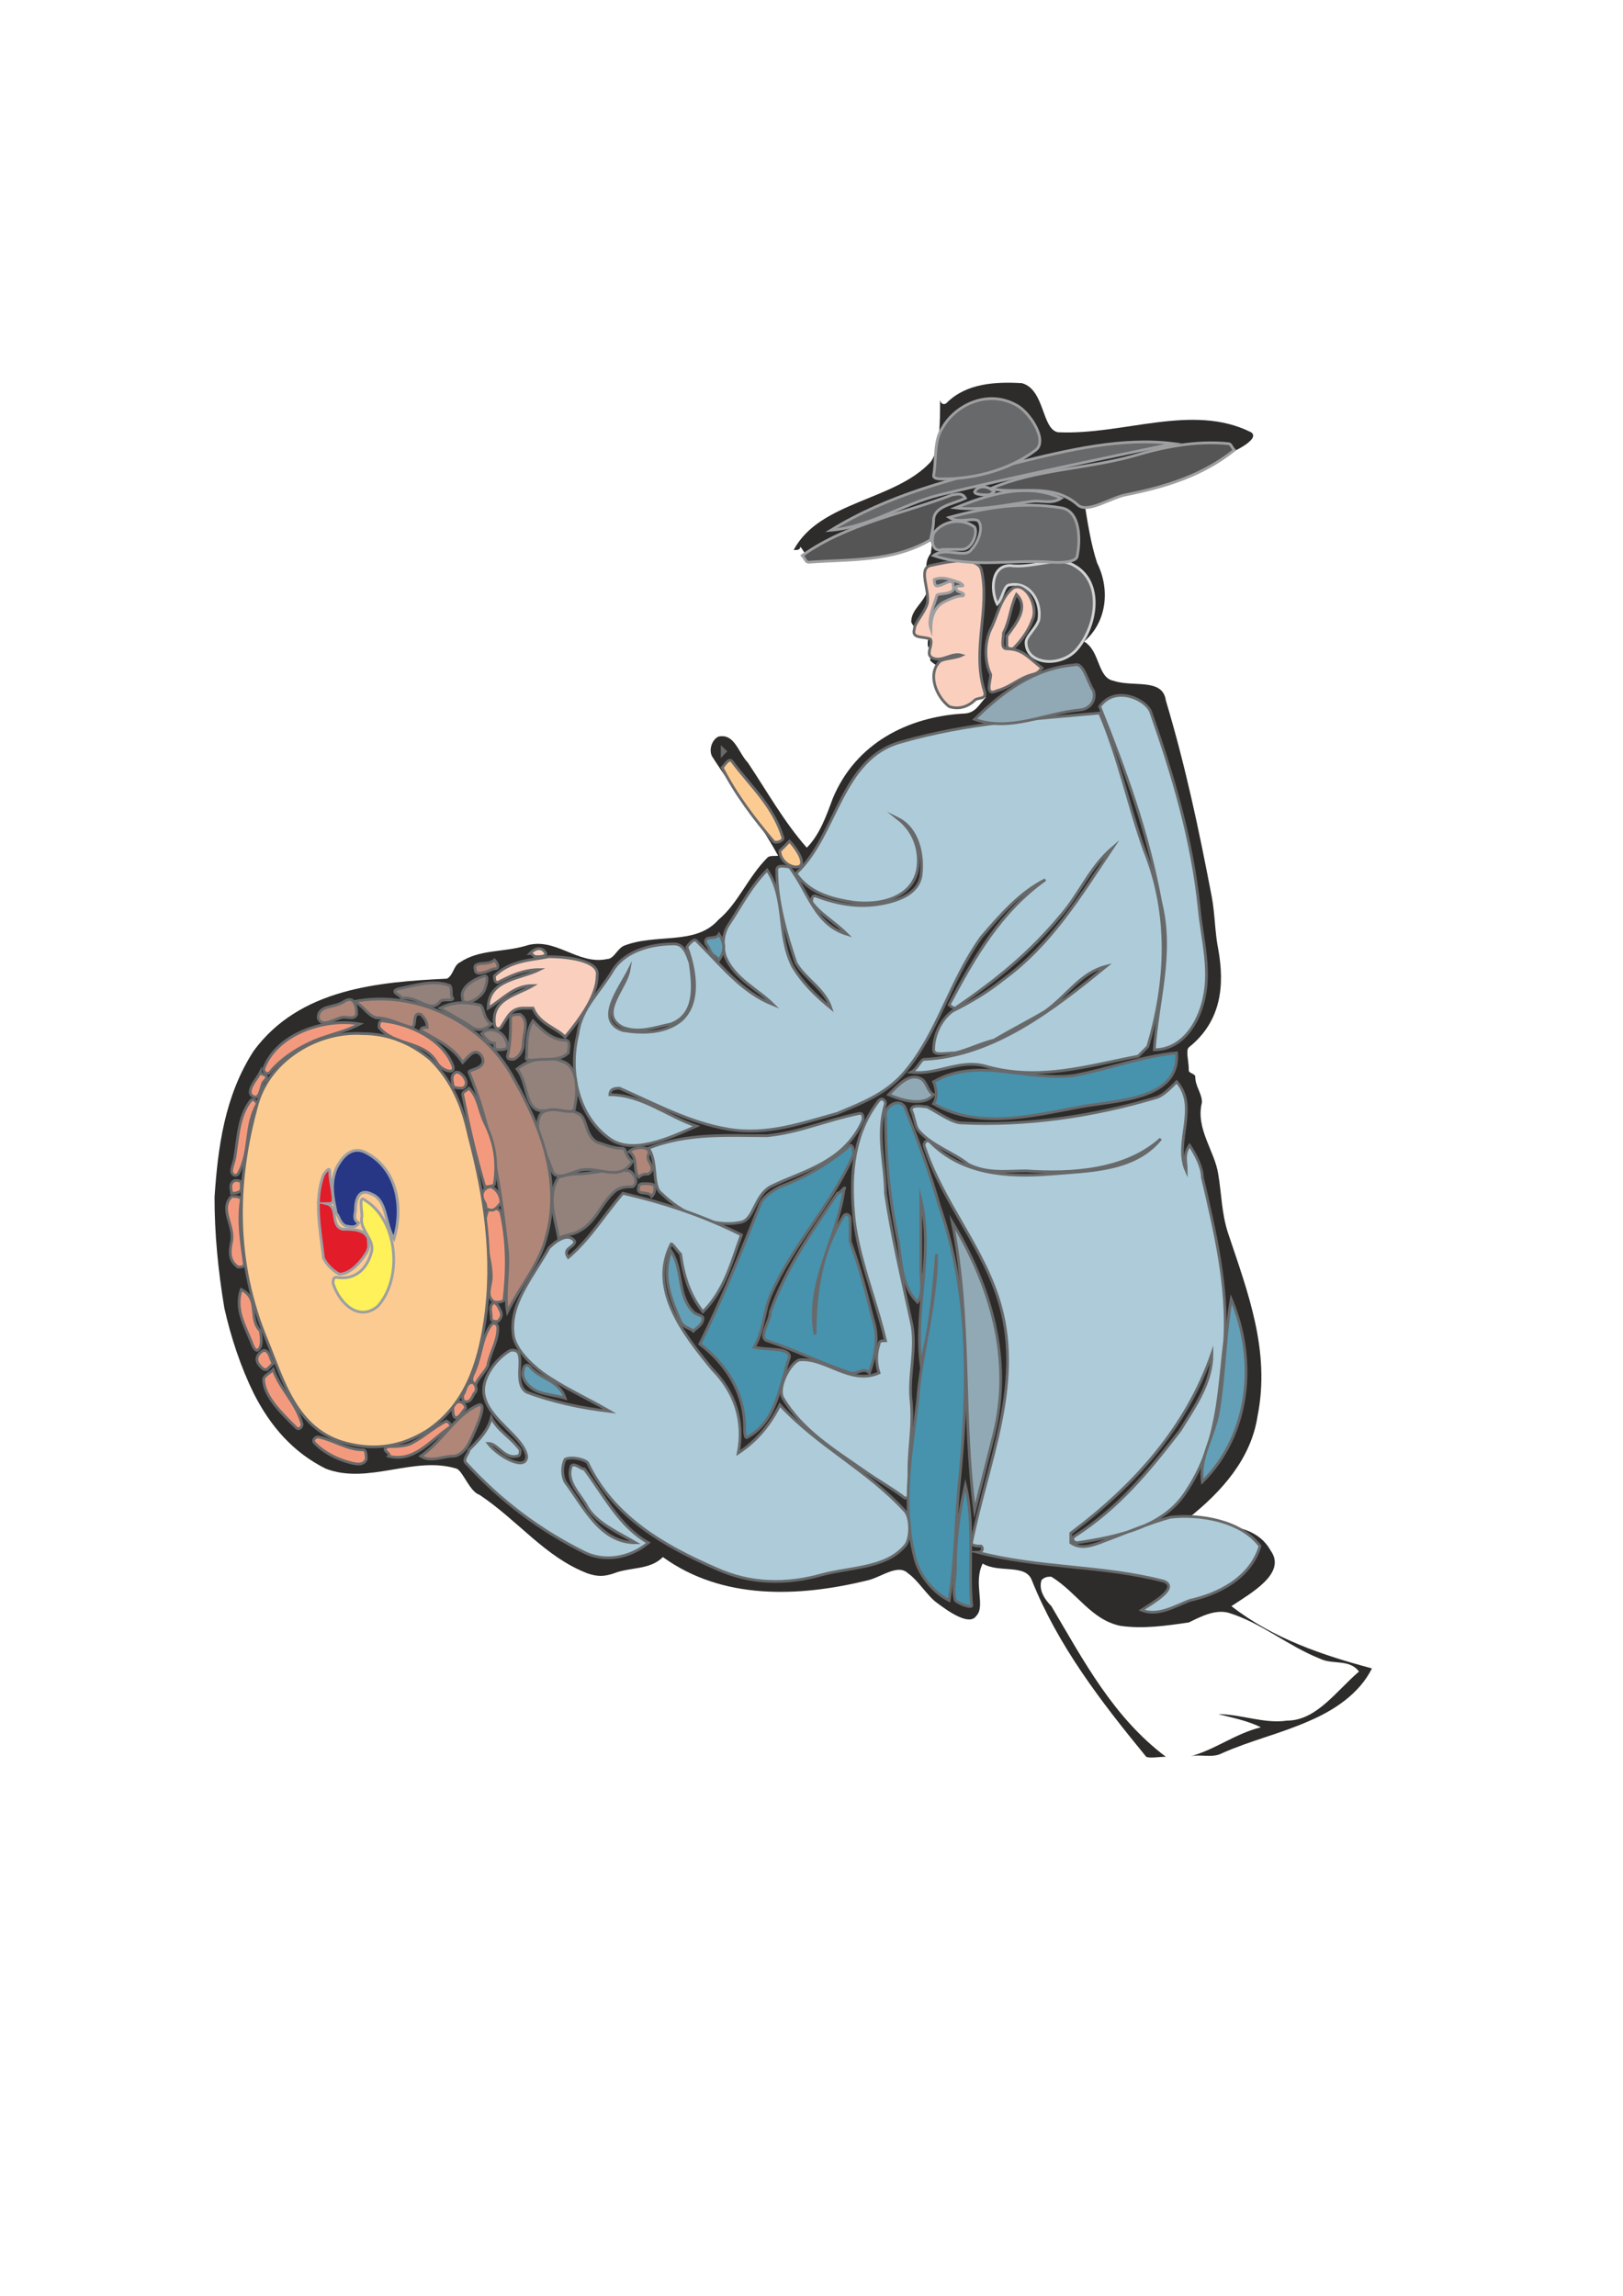
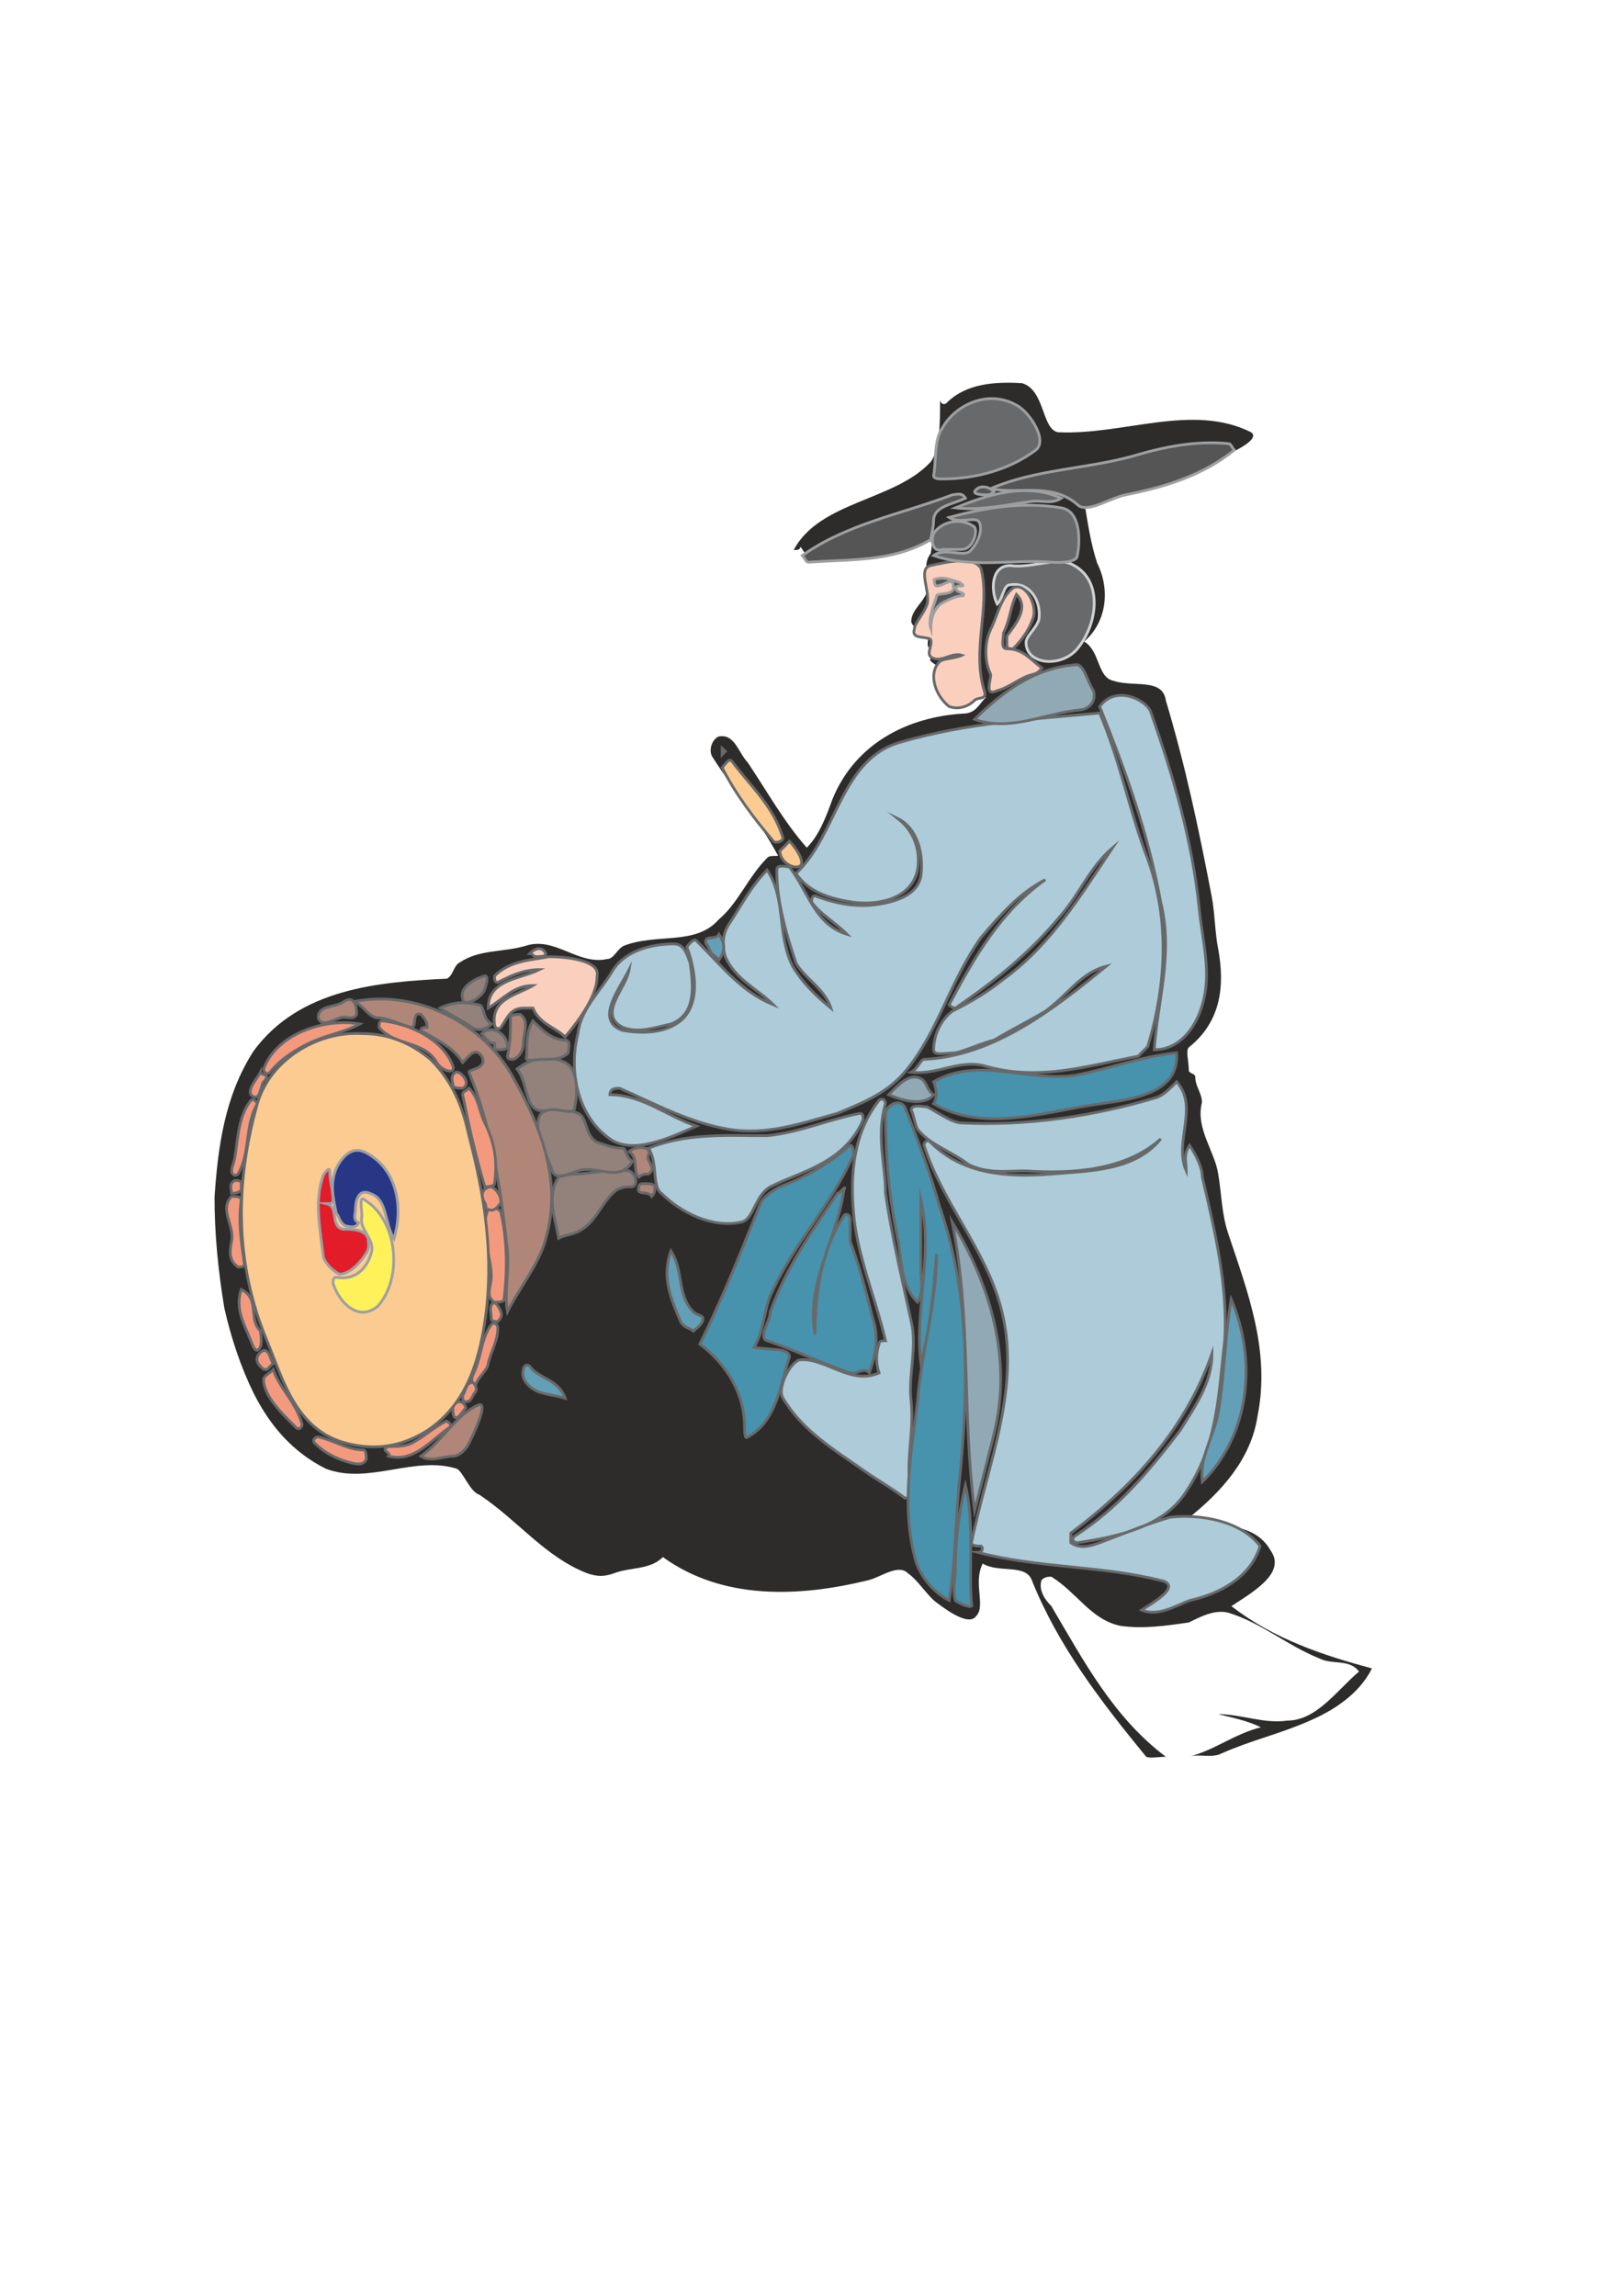
<svg xmlns="http://www.w3.org/2000/svg" height="841.89pt" viewBox="0 0 595.276 841.89" width="595.276pt" version="1.1" id="09751121-f613-11ea-b9f3-dcc15c148e23">
  <g>
    <path style="fill:#2d2c2b;" d="M 318.662,579.417 C 292.526,585.897 264.734,586.617 243.134,570.993 238.31,575.817 231.11,574.593 225.134,576.969 221.534,578.193 219.086,578.193 215.486,576.969 199.934,570.993 190.286,557.817 175.886,548.169 172.286,547.017 169.91,539.745 167.534,538.593 151.91,533.697 135.134,544.569 119.51,538.593 107.486,532.617 99.134,522.969 93.086,511.017 88.334,501.369 84.734,490.569 82.286,479.697 79.91,465.369 78.686,452.193 78.686,439.017 79.91,421.017 82.286,401.937 93.086,385.305 109.934,362.481 138.734,360.105 163.934,358.881 166.31,357.657 166.31,354.057 168.686,352.905 175.886,348.081 184.31,349.305 192.734,346.857 203.534,343.257 211.886,354.057 222.686,351.681 225.134,351.681 226.286,348.081 228.734,346.857 240.686,342.105 255.086,346.857 263.51,337.281 270.71,331.305 274.31,321.657 281.51,314.457 282.734,313.305 286.334,314.457 285.11,313.305 277.91,300.057 269.486,290.481 261.134,277.305 259.91,274.857 261.134,271.257 263.51,270.105 269.486,268.881 270.71,275.937 274.31,279.681 281.51,290.481 287.486,301.281 295.91,310.857 300.662,306.105 303.182,298.905 305.414,292.857 313.838,272.481 333.062,262.905 353.222,261.681 358.046,261.681 359.198,257.937 361.646,255.705 356.822,254.481 351.998,259.305 347.246,256.857 342.638,254.481 343.646,249.657 343.646,244.905 343.646,243.681 342.638,243.681 341.414,242.457 340.262,241.305 343.646,239.937 342.638,238.857 341.414,237.705 340.262,237.705 340.262,236.481 340.262,235.257 340.262,234.105 341.414,232.881 340.262,230.505 335.438,231.657 334.214,228.057 334.214,223.305 339.182,220.857 340.262,216.105 341.414,211.281 337.814,207.681 341.414,202.857 341.414,201.705 342.638,198.105 340.262,198.105 325.862,198.105 311.462,203.937 295.91,202.857 294.686,202.857 294.686,201.705 293.534,200.481 293.534,201.705 292.31,201.705 291.086,201.705 300.662,183.705 328.238,183.705 341.414,169.305 344.798,164.481 344.798,154.905 344.798,146.481 344.798,147.705 346.022,148.857 347.246,147.705 354.446,140.505 365.246,139.929 374.822,140.505 383.246,142.881 382.022,157.281 387.998,158.505 412.046,159.657 437.246,147.705 458.846,158.505 462.446,160.881 452.798,165.705 449.198,166.857 432.422,175.281 414.422,177.657 397.646,183.705 398.798,190.905 400.022,199.257 402.398,206.457 407.222,216.105 405.998,228.057 397.646,235.257 403.622,238.857 402.398,248.505 408.446,249.657 415.646,252.105 426.446,248.505 427.598,256.857 434.798,280.905 439.622,303.657 444.446,328.857 445.598,334.905 445.598,342.105 446.822,348.081 449.198,361.257 448.046,374.505 436.022,384.081 434.798,385.305 436.022,388.905 436.022,392.505 436.022,393.657 438.398,393.657 438.398,394.881 438.398,398.481 440.846,400.857 440.846,404.241 438.398,413.889 445.598,422.169 446.822,430.593 448.046,437.793 448.046,444.993 450.422,452.193 457.622,473.793 466.046,495.393 461.222,519.369 458.846,534.993 448.046,547.017 436.022,556.593 446.822,560.193 459.998,557.817 466.046,568.617 472.022,576.969 458.846,584.169 451.646,588.993 467.198,601.017 485.198,606.993 503.198,611.817 498.446,621.393 488.798,627.369 480.446,630.969 469.646,635.793 458.846,638.169 448.046,642.993 444.446,644.865 439.622,642.993 436.022,644.217 445.598,641.769 452.798,635.793 462.446,633.417 457.622,630.969 451.646,629.817 446.822,628.593 455.246,628.593 463.598,632.193 472.022,630.969 482.822,630.969 490.022,620.169 498.446,612.969 494.846,608.217 488.798,610.593 484.046,608.217 472.022,603.393 462.446,594.969 450.422,591.369 445.598,590.217 440.846,592.593 436.022,594.969 427.598,596.193 419.246,597.417 410.822,596.193 400.022,593.817 395.198,584.169 385.622,578.193 384.398,578.193 383.246,578.193 382.022,579.417 380.798,583.017 383.246,586.617 385.622,588.993 397.646,609.369 408.446,629.817 427.598,644.217 425.222,644.217 421.622,644.865 420.398,644.217 403.622,623.769 387.998,603.393 378.422,579.417 376.046,573.369 366.398,576.969 360.422,573.369 356.822,580.569 361.646,588.993 358.046,592.593 355.598,596.193 348.398,591.369 343.646,587.769 340.262,585.393 336.662,579.417 333.062,576.969 329.462,573.369 323.414,578.193 318.662,579.417 L 318.662,579.417 Z" />
    <path style="stroke:#68696a;stroke-width:1.008;stroke-miterlimit:10.433;fill:#adcbd8;" d="M 331.838,393.153 C 344.15,378.537 348.11,360.249 359.846,343.761 366.902,335.553 373.958,327.345 383.39,322.593 366.902,334.401 357.47,350.817 348.11,368.457 348.11,368.457 349.262,369.681 350.414,369.681 365.75,359.097 377.486,349.665 389.222,335.553 396.278,327.345 399.806,317.913 408.086,310.857 396.278,328.497 385.694,346.137 368.054,359.097 362.222,363.777 356.318,367.305 349.262,370.833 344.582,374.361 342.422,380.265 342.422,384.945 342.422,387.321 346.886,386.097 350.414,386.097 355.166,384.945 359.846,382.569 364.598,381.417 370.502,377.889 377.486,374.361 383.39,370.833 391.598,364.929 396.278,356.721 405.71,354.345 386.918,369.681 364.598,387.321 338.894,388.473 337.742,388.473 336.518,392.001 334.214,393.153 343.502,394.377 351.638,388.473 360.998,390.849 381.014,396.681 398.654,390.849 417.446,387.321 418.67,386.097 419.822,384.945 420.974,383.793 428.03,360.249 429.254,335.553 419.822,312.009 413.918,295.593 410.39,277.953 403.334,261.465 378.638,263.769 355.166,264.993 330.686,272.049 308.294,277.953 307.142,306.177 291.95,320.289 296.63,327.345 304.766,329.649 313.046,330.873 322.406,332.025 334.214,329.649 336.518,319.065 337.742,312.009 335.366,304.953 329.462,300.273 336.518,303.801 338.894,313.233 337.742,321.441 336.518,327.345 330.686,329.649 325.934,330.873 316.574,333.177 308.294,332.025 298.934,328.497 297.71,328.497 297.71,329.649 297.71,330.873 301.238,335.553 305.99,337.929 310.67,342.609 298.934,339.081 296.63,327.345 289.574,317.913 288.422,317.913 284.894,316.761 284.894,319.065 284.894,330.873 288.422,342.609 291.95,353.193 295.478,359.097 302.462,362.625 304.766,369.681 298.934,364.929 294.254,360.249 290.726,354.345 284.894,342.609 288.422,329.649 281.366,319.065 275.462,324.969 271.934,332.025 267.254,339.081 264.878,342.609 264.878,347.289 266.03,350.817 269.558,359.097 277.838,362.625 283.67,368.457 271.934,363.777 264.878,354.345 255.446,344.985 254.294,343.761 251.918,347.289 251.918,347.289 255.446,356.721 256.67,368.457 249.614,374.361 243.71,379.041 235.502,379.041 228.446,377.889 217.862,374.361 227.222,362.625 230.75,355.569 229.598,362.625 219.014,371.985 228.446,376.737 234.278,379.041 240.182,376.737 246.086,375.513 255.446,371.985 254.294,361.401 253.142,353.193 251.918,349.665 250.766,346.137 247.238,346.137 239.03,346.137 229.598,348.513 224.918,355.569 220.166,363.777 213.11,369.681 211.958,379.041 208.43,393.153 211.958,409.425 223.694,417.633 231.974,423.465 244.862,417.633 255.446,412.953 244.862,409.425 235.502,401.433 223.694,401.433 223.694,399.057 226.07,399.057 227.222,399.057 240.182,404.745 253.142,411.801 267.254,414.105 281.366,416.481 294.254,411.801 307.142,408.273 315.35,404.745 324.782,401.433 331.838,393.153 L 331.838,393.153 Z" />
    <path style="stroke:#68696a;stroke-width:1.008;stroke-miterlimit:10.433;fill:#adcbd8;" d="M 304.766,424.617 C 309.662,421.377 314.198,416.481 316.574,410.577 316.574,409.425 316.574,408.273 315.35,408.273 303.614,410.577 293.102,415.329 281.366,416.481 267.254,416.481 251.918,415.329 237.806,421.089 241.334,425.841 239.03,435.201 242.558,437.577 249.614,444.633 261.35,450.537 271.934,448.161 276.614,447.009 276.614,438.729 282.518,435.201 289.574,431.673 297.71,429.369 304.766,424.617 L 304.766,424.617 Z" />
    <path style="stroke:#68696a;stroke-width:1.008;stroke-miterlimit:10.433;fill:#adcbd8;" d="M 385.694,430.521 C 369.134,431.889 352.79,430.521 341.27,418.857 340.046,417.633 338.894,418.857 338.894,420.009 345.734,441.105 360.998,457.593 366.902,478.761 375.11,508.137 362.222,536.361 356.318,565.737 356.318,566.961 358.694,566.961 359.846,566.961 360.998,568.113 359.846,569.265 358.694,569.265 381.014,575.169 404.558,574.017 426.878,579.849 432.782,582.225 422.198,588.129 418.67,590.433 424.502,592.809 430.406,589.281 436.31,586.905 446.894,584.601 458.63,578.697 462.158,566.961 455.102,557.529 439.838,555.153 429.254,556.377 420.974,558.681 412.766,562.209 403.334,565.737 399.806,566.961 396.278,568.113 392.75,565.737 392.75,564.585 392.75,563.433 392.75,562.209 416.294,544.569 435.086,523.401 444.518,496.401 444.518,506.985 438.614,515.193 432.782,524.625 420.974,539.889 410.39,552.849 393.974,563.433 392.75,564.585 393.974,565.737 395.126,565.737 410.39,563.433 426.878,559.905 435.086,546.945 446.894,529.305 446.894,510.513 449.198,491.649 450.422,471.705 445.67,451.689 440.99,431.673 440.99,428.145 438.614,423.465 436.31,420.009 433.934,423.465 435.086,425.841 435.086,429.369 430.406,418.857 439.838,405.897 431.558,396.681 429.254,399.057 426.878,401.433 424.502,402.369 401.03,409.425 376.334,412.953 352.79,411.801 349.262,411.801 344.582,408.273 340.046,405.897 338.894,405.897 334.214,404.745 334.214,407.049 335.366,409.425 335.366,411.801 336.518,414.105 341.27,420.009 349.262,422.313 355.166,426.993 362.222,430.521 369.278,429.369 376.334,429.369 392.75,430.521 412.766,429.369 425.726,417.633 416.294,429.369 399.806,429.369 385.694,430.521 L 385.694,430.521 Z" />
    <path style="stroke:#68696a;stroke-width:1.008;stroke-miterlimit:10.433;fill:#639fb6;" d="M 446.894,517.569 C 445.31,526.929 439.838,533.985 440.99,543.417 458.63,525.777 461.006,498.705 451.574,476.385 449.198,490.497 449.198,503.457 446.894,517.569 L 446.894,517.569 Z" />
    <path style="stroke:#68696a;stroke-width:1.008;stroke-miterlimit:10.433;fill:#639fb6;" d="M 262.502,350.817 L 263.726,352.041 C 266.03,348.513 266.03,346.137 263.726,342.609 262.502,344.985 257.822,342.609 258.974,346.137 260.198,347.289 260.198,349.665 262.502,350.817 L 262.502,350.817 Z" />
    <path style="stroke:#68696a;stroke-width:1.008;stroke-miterlimit:10.433;fill:#639fb6;" d="M 254.294,481.065 C 248.246,475.017 250.766,465.801 246.086,458.745 242.558,468.177 246.086,476.385 249.614,484.593 250.766,486.969 253.142,486.969 254.294,488.121 255.446,486.969 257.822,485.745 257.822,483.441 257.822,482.289 255.446,482.289 254.294,481.065 L 254.294,481.065 Z" />
    <path style="stroke:#68696a;stroke-width:1.008;stroke-miterlimit:10.433;fill:#639fb6;" d="M 197.846,510.513 C 201.374,511.665 203.75,511.665 207.278,512.745 204.902,505.761 197.846,505.761 194.318,501.081 193.166,499.929 191.942,501.081 191.942,502.233 190.79,505.761 194.318,509.289 197.846,510.513 L 197.846,510.513 Z" />
    <path style="stroke:#68696a;stroke-width:1.008;stroke-miterlimit:10.433;fill:#adcbd8;" d="M 439.838,333.177 C 437.318,308.193 430.406,284.865 422.198,261.465 420.974,256.785 409.238,250.881 403.334,259.089 412.766,282.633 420.974,304.953 425.726,330.873 430.406,349.665 424.502,367.305 423.35,384.945 432.782,384.945 438.614,376.737 440.99,368.457 444.518,356.721 440.99,344.985 439.838,333.177 L 439.838,333.177 Z" />
    <path style="stroke:#68696a;stroke-width:1.008;stroke-miterlimit:10.433;fill:#adcbd8;" d="M 317.726,539.889 C 322.622,543.273 327.23,545.793 331.838,549.321 332.99,549.321 334.214,549.321 334.214,548.097 331.838,536.361 335.366,525.777 334.214,514.041 332.99,504.609 336.518,494.025 334.214,484.593 330.686,468.177 327.23,454.065 324.782,437.577 324.782,426.993 321.254,416.481 324.782,404.745 324.782,403.521 323.63,402.369 322.406,403.521 313.046,415.329 311.822,430.521 313.046,444.633 314.198,459.897 321.254,476.385 324.782,491.649 323.63,491.649 322.406,491.649 322.406,492.873 321.254,496.401 321.254,499.929 322.406,503.457 311.822,508.137 302.462,497.553 293.102,498.705 289.574,499.929 284.894,509.289 287.198,512.745 294.254,524.625 305.99,531.681 317.726,539.889 L 317.726,539.889 Z" />
    <path style="stroke:#68696a;stroke-width:1.008;stroke-miterlimit:10.433;fill:#90a9b5;" d="M 364.598,525.777 C 371.366,498.345 363.374,471.705 349.262,448.161 356.318,483.441 352.79,518.649 357.47,554.001 359.846,544.569 362.222,535.137 364.598,525.777 L 364.598,525.777 Z" />
    <path style="stroke:#68696a;stroke-width:1.008;stroke-miterlimit:10.433;fill:#90a9b5;" d="M 396.278,260.313 C 399.806,259.953 402.182,256.785 401.03,253.257 398.654,249.729 397.502,242.673 393.974,243.825 379.862,244.977 368.054,253.257 357.47,263.769 370.502,268.521 383.39,261.465 396.278,260.313 L 396.278,260.313 Z" />
    <path style="stroke:#68696a;stroke-width:1.008;stroke-miterlimit:10.433;fill:#90a9b5;" d="M 337.742,395.529 C 333.35,393.369 329.462,397.905 325.934,401.433 330.686,403.521 338.894,405.897 342.422,401.433 340.046,400.209 340.046,396.681 337.742,395.529 L 337.742,395.529 Z" />
    <path style="stroke:#68696a;stroke-width:1.008;stroke-miterlimit:10.433;fill:#4792ad;" d="M 337.742,465.801 C 337.742,457.593 337.742,448.161 337.742,439.953 342.422,459.897 335.366,479.913 337.742,499.929 341.27,486.969 342.422,472.857 343.502,459.897 343.502,478.761 337.742,496.401 336.518,514.041 334.214,532.833 330.686,551.625 335.366,570.489 336.518,576.321 341.27,583.377 348.11,586.905 350.414,572.793 350.414,559.905 351.638,545.793 355.166,510.513 356.318,476.385 344.582,442.257 341.27,430.521 336.518,417.633 331.838,405.897 329.462,402.369 324.782,405.897 324.782,408.273 324.782,423.465 325.934,438.729 329.462,455.217 330.686,463.425 330.686,471.705 336.518,477.537 338.894,474.009 337.742,469.257 337.742,465.801 L 337.742,465.801 Z" />
    <path style="stroke:#68696a;stroke-width:1.008;stroke-miterlimit:10.433;fill:#4792ad;" d="M 350.414,575.169 C 350.414,578.697 349.262,583.377 350.414,586.905 351.638,588.129 357.47,590.433 356.318,588.129 355.166,574.017 357.47,558.681 354.086,544.569 351.638,555.153 350.414,564.585 350.414,575.169 L 350.414,575.169 Z" />
    <path style="stroke:#68696a;stroke-width:1.008;stroke-miterlimit:10.433;fill:#4792ad;" d="M 311.822,503.457 C 314.342,504.249 316.574,501.081 318.878,503.457 321.254,496.401 322.406,490.497 320.102,483.441 317.726,474.009 315.35,464.649 311.822,455.217 311.822,452.841 311.822,449.313 311.822,447.009 311.822,445.785 310.67,444.633 309.518,445.785 301.238,458.745 298.934,474.009 298.934,489.345 295.478,470.481 307.142,454.065 309.518,436.425 310.67,434.049 308.294,437.577 307.142,437.577 297.71,451.689 288.422,464.649 282.518,481.065 282.518,484.593 277.838,490.497 281.366,491.649 291.95,495.177 301.238,499.929 311.822,503.457 L 311.822,503.457 Z" />
    <path style="stroke:#68696a;stroke-width:1.008;stroke-miterlimit:10.433;fill:#4792ad;" d="M 273.086,523.401 C 273.086,524.625 273.086,528.153 274.31,526.929 284.894,521.097 286.046,508.137 289.574,497.553 289.574,494.025 281.366,495.177 276.614,494.025 280.142,488.121 280.142,481.065 282.518,475.233 290.726,456.369 304.766,442.257 313.046,423.465 313.046,422.313 313.046,420.009 311.822,420.009 303.614,426.993 295.478,431.673 286.046,435.201 283.67,436.425 280.142,438.729 278.99,441.105 271.934,458.745 264.878,476.385 256.67,492.873 266.03,499.929 273.086,510.513 273.086,523.401 L 273.086,523.401 Z" />
    <path style="stroke:#68696a;stroke-width:1.008;stroke-miterlimit:10.433;fill:#4792ad;" d="M 396.278,405.897 C 409.238,403.449 432.782,403.521 431.558,386.097 418.67,387.321 406.862,392.001 393.974,394.377 376.334,396.681 358.694,387.321 342.422,396.681 342.422,396.681 344.582,401.433 342.422,404.745 358.694,414.105 377.486,409.425 396.278,405.897 L 396.278,405.897 Z" />
-     <path style="stroke:#68696a;stroke-width:1.008;stroke-miterlimit:10.433;fill:#adcbd8;" d="M 301.238,577.545 C 312.182,574.593 324.782,575.169 331.838,566.961 334.214,564.585 334.214,556.377 331.838,554.001 317.726,538.737 300.23,530.457 286.046,515.193 282.518,522.249 277.838,528.153 270.782,532.833 273.086,521.097 269.558,510.513 261.35,502.233 250.766,489.345 237.806,472.857 246.086,456.369 246.086,455.217 248.39,458.745 249.614,459.897 250.766,468.177 253.142,475.233 257.822,481.065 266.03,472.857 268.406,462.273 271.934,452.841 257.822,445.785 243.71,441.105 228.446,437.577 221.39,445.785 216.638,454.065 208.43,461.121 206.054,457.593 210.806,457.593 210.806,455.217 208.43,451.689 203.75,455.217 201.374,457.593 195.47,468.177 186.11,478.761 188.414,490.497 189.638,495.177 194.318,499.929 198.998,503.457 207.278,509.289 215.486,512.745 223.694,517.569 213.11,516.345 202.526,514.041 193.166,510.513 187.262,506.985 194.318,494.025 187.262,495.177 182.582,497.553 175.526,505.761 177.83,512.745 180.206,521.097 191.942,526.929 193.166,533.985 193.166,539.889 182.582,533.985 179.054,529.305 182.582,529.305 184.886,535.137 189.638,533.985 190.79,533.985 190.79,532.833 190.79,531.681 187.262,526.929 182.582,524.625 180.206,519.873 179.054,524.625 175.526,528.153 171.998,531.681 171.998,532.833 169.694,535.137 170.774,536.361 183.734,550.473 197.846,561.057 214.334,569.265 221.39,572.793 230.75,571.641 237.806,565.737 227.222,559.905 221.39,548.097 214.334,538.737 213.11,538.737 210.806,536.361 209.582,537.513 207.278,543.417 213.11,548.097 215.486,552.849 219.014,558.681 227.222,562.209 233.126,565.737 220.166,565.737 214.334,552.849 207.278,543.417 206.054,541.041 206.054,537.513 207.278,535.137 209.582,533.985 214.334,535.137 215.486,536.361 224.918,556.377 243.71,566.961 262.502,575.169 275.462,581.073 288.422,581.073 301.238,577.545 L 301.238,577.545 Z" />
    <path style="stroke:#cfd1d2;stroke-width:1.008;stroke-miterlimit:10.433;fill:#68696a;" d="M 395.126,237.921 C 402.614,228.921 404.558,213.225 393.974,207.393 388.07,203.721 378.638,208.545 370.502,207.393 363.374,207.393 363.374,216.753 365.75,221.505 368.054,219.129 368.054,214.449 370.502,214.449 377.486,213.225 382.166,220.281 381.014,227.337 379.862,230.721 376.334,233.241 376.334,235.617 376.334,243.825 389.222,244.977 395.126,237.921 L 395.126,237.921 Z" />
    <path style="stroke:#68696a;stroke-width:1.008;stroke-miterlimit:10.433;fill:#facfbe;" d="M 378.638,247.353 C 380.942,246.777 381.014,246.201 382.166,244.977 377.486,241.449 375.11,237.921 369.278,237.921 366.902,237.921 368.054,234.393 368.054,232.089 370.502,227.337 370.502,222.657 372.806,217.977 377.486,222.657 372.806,228.561 369.278,233.241 369.278,234.393 369.278,235.617 369.278,236.625 369.278,237.921 370.502,237.921 371.582,237.921 375.11,234.393 377.486,230.721 378.638,227.337 381.014,222.657 376.334,213.225 371.582,215.601 366.902,219.129 365.75,226.185 363.374,230.721 360.998,235.617 360.998,242.673 363.374,247.353 363.374,249.729 360.998,255.561 365.75,253.257 370.502,252.033 373.958,248.505 378.638,247.353 L 378.638,247.353 Z" />
    <path style="stroke:#68696a;stroke-width:1.008;stroke-miterlimit:10.433;fill:#facfbe;" d="M 357.47,256.785 C 358.694,255.561 362.222,256.785 360.998,253.257 356.318,237.921 363.374,222.657 359.846,208.545 357.47,203.721 346.886,206.169 341.27,207.393 336.518,208.545 341.27,216.753 340.046,221.505 338.894,225.033 335.366,228.561 335.366,230.721 334.214,234.393 338.894,233.241 341.27,234.393 342.422,236.625 338.894,240.297 342.422,241.449 345.734,242.673 349.262,239.145 352.79,240.297 350.414,241.449 345.734,241.449 344.582,242.673 340.046,247.353 343.502,255.561 348.11,259.089 351.638,260.313 355.166,259.089 357.47,256.785 L 357.47,256.785 Z" />
    <path style="stroke:#68696a;stroke-width:1.008;stroke-miterlimit:10.433;fill:#facfbe;" d="M 191.942,369.681 C 193.166,369.681 195.47,369.681 195.47,369.681 197.846,375.513 203.75,376.737 207.278,380.265 213.11,373.209 219.014,364.929 219.014,357.873 220.166,352.041 207.278,350.817 201.374,350.817 195.47,352.041 187.262,352.041 181.358,357.873 181.358,359.097 181.358,360.249 182.582,360.249 187.262,357.873 191.942,355.569 197.846,355.569 190.79,359.097 179.054,359.097 179.054,369.681 184.886,366.153 188.414,361.401 195.47,361.401 189.638,364.929 180.206,366.153 181.358,375.513 181.358,376.737 182.582,377.889 183.734,376.737 186.11,373.209 187.262,369.681 191.942,369.681 L 191.942,369.681 Z" />
    <path style="stroke:#68696a;stroke-width:1.008;stroke-miterlimit:10.433;fill:#facfbe;" d="M 196.694,350.817 C 197.846,350.817 200.222,350.817 200.222,349.665 198.998,347.289 196.694,347.289 194.318,349.665 195.47,349.665 195.47,350.817 196.694,350.817 L 196.694,350.817 Z" />
    <path style="stroke:#68696a;stroke-width:1.008;stroke-miterlimit:10.433;fill:#93817b;" d="M 210.806,430.521 C 208.43,430.521 204.902,431.673 204.902,431.673 200.222,438.729 203.75,447.009 204.902,454.065 207.278,452.841 209.582,452.841 211.958,451.689 219.014,448.161 220.166,441.105 226.07,436.425 228.446,435.201 229.598,435.201 231.974,435.201 234.278,434.049 233.126,430.521 230.75,429.369 223.694,428.145 217.862,430.521 210.806,430.521 L 210.806,430.521 Z" />
    <path style="stroke:#68696a;stroke-width:1.008;stroke-miterlimit:10.433;fill:#93817b;" d="M 202.526,429.369 C 203.75,432.897 208.43,430.521 211.958,429.369 219.014,426.993 227.222,434.049 231.974,425.841 229.598,424.617 229.598,421.089 228.446,421.089 224.918,421.089 222.542,420.009 219.014,418.857 214.334,416.481 215.486,409.425 211.958,408.273 207.278,405.897 198.998,405.897 197.846,409.425 195.47,415.329 200.222,422.313 202.526,429.369 L 202.526,429.369 Z" />
    <path style="stroke:#68696a;stroke-width:1.008;stroke-miterlimit:10.433;fill:#93817b;" d="M 201.374,407.049 C 204.974,406.185 210.806,409.425 210.806,405.897 211.958,400.209 211.958,392.001 207.278,389.625 202.526,387.321 195.47,387.321 189.638,392.001 194.318,397.905 191.942,409.425 201.374,407.049 L 201.374,407.049 Z" />
    <path style="stroke:#68696a;stroke-width:1.008;stroke-miterlimit:10.433;fill:#93817b;" d="M 198.998,388.473 C 202.526,388.473 206.054,388.473 208.43,386.097 208.43,384.945 209.582,381.417 207.278,381.417 202.526,381.417 198.998,377.889 195.47,374.361 193.166,377.889 193.166,382.569 193.166,387.321 191.942,389.625 196.694,388.473 198.998,388.473 L 198.998,388.473 Z" />
    <path style="stroke:#68696a;stroke-width:1.008;stroke-miterlimit:10.433;fill:#93817b;" d="M 181.358,382.569 C 181.358,383.793 181.358,384.945 182.582,384.945 183.734,384.945 186.11,384.945 186.11,383.793 186.11,379.041 180.206,375.513 176.678,379.041 177.83,380.265 179.054,382.569 181.358,382.569 L 181.358,382.569 Z" />
    <path style="stroke:#68696a;stroke-width:1.008;stroke-miterlimit:10.433;fill:#93817b;" d="M 173.15,376.737 C 175.094,378.033 177.83,377.889 180.206,375.513 176.678,373.209 177.83,368.457 175.526,368.457 170.774,367.305 166.094,367.305 161.414,369.681 164.942,371.985 169.694,374.361 173.15,376.737 L 173.15,376.737 Z" />
-     <path style="stroke:#68696a;stroke-width:1.008;stroke-miterlimit:10.433;fill:#93817b;" d="M 161.414,367.305 C 162.35,366.009 166.094,367.305 166.094,366.153 164.942,364.929 166.094,362.625 164.942,361.401 159.038,359.097 151.982,361.401 146.078,362.625 142.55,363.777 147.302,364.929 147.302,366.153 153.134,364.929 157.886,371.985 161.414,367.305 L 161.414,367.305 Z" />
    <path style="stroke:#68696a;stroke-width:1.008;stroke-miterlimit:10.433;fill:#93817b;" d="M 177.83,362.625 C 178.694,360.105 179.054,357.873 177.83,357.873 173.15,359.097 168.47,362.625 169.694,366.153 169.694,369.681 176.678,366.153 177.83,362.625 L 177.83,362.625 Z" />
    <path style="stroke:#68696a;stroke-width:1.008;stroke-miterlimit:10.433;fill:#af8678;" d="M 191.942,382.569 C 191.942,379.041 194.318,374.361 190.79,371.985 189.638,371.985 187.262,371.985 187.262,373.209 187.262,377.889 187.262,382.569 186.11,387.321 186.11,388.473 187.262,388.473 188.414,388.473 190.79,387.321 191.942,384.945 191.942,382.569 L 191.942,382.569 Z" />
-     <path style="stroke:#68696a;stroke-width:1.008;stroke-miterlimit:10.433;fill:#af8678;" d="M 180.206,355.569 C 181.286,354.993 182.582,355.569 182.582,354.345 182.582,353.193 181.358,352.041 181.358,352.041 179.054,354.345 173.15,352.041 174.302,355.569 174.302,357.873 177.83,356.721 180.206,355.569 L 180.206,355.569 Z" />
    <path style="stroke:#68696a;stroke-width:1.008;stroke-miterlimit:10.433;fill:#af8678;" d="M 236.654,434.049 C 235.502,434.049 234.278,434.049 234.278,435.201 233.126,438.729 237.806,436.425 239.03,438.729 240.182,437.577 240.182,436.425 240.182,435.201 240.182,434.049 237.806,434.049 236.654,434.049 L 236.654,434.049 Z" />
    <path style="stroke:#68696a;stroke-width:1.008;stroke-miterlimit:10.433;fill:#af8678;" d="M 237.806,423.465 C 239.39,420.369 233.126,420.009 230.75,422.313 234.278,424.617 231.974,429.369 234.278,431.673 235.502,430.521 236.654,430.521 237.806,430.521 241.334,428.145 236.654,425.841 237.806,423.465 L 237.806,423.465 Z" />
    <path style="stroke:#68696a;stroke-width:1.008;stroke-miterlimit:10.433;fill:#af8678;" d="M 186.11,458.745 C 186.83,465.873 184.886,474.009 186.11,481.065 190.79,471.705 197.846,463.425 200.222,454.065 206.054,434.049 198.998,414.105 188.414,395.529 177.83,375.513 153.134,362.625 129.662,367.305 133.19,368.457 134.342,371.985 137.87,373.209 142.55,373.209 146.078,375.513 150.83,376.737 153.134,376.737 150.83,370.833 154.358,371.985 155.51,373.209 156.662,374.361 156.662,376.737 155.51,376.737 154.358,376.737 154.358,377.889 160.19,381.417 166.094,383.793 169.694,389.625 171.998,387.321 174.302,383.793 176.678,387.321 179.054,392.001 171.998,392.001 171.998,393.153 180.206,412.953 183.734,436.425 186.11,458.745 L 186.11,458.745 Z" />
    <path style="stroke:#68696a;stroke-width:1.008;stroke-miterlimit:10.433;fill:#af8678;" d="M 171.998,529.305 C 174.59,524.049 179.054,514.041 175.526,515.193 167.246,518.649 162.566,528.153 154.358,533.985 157.886,536.361 162.566,533.985 166.094,533.985 168.47,533.985 170.774,531.681 171.998,529.305 L 171.998,529.305 Z" />
    <path style="stroke:#68696a;stroke-width:1.008;stroke-miterlimit:10.433;fill:#f39a7e;" d="M 180.206,468.177 C 180.206,471.705 177.83,475.233 181.358,477.537 182.582,477.537 184.886,477.537 184.886,476.385 186.11,465.801 186.11,455.217 183.734,444.633 182.582,442.257 180.206,443.481 179.054,443.481 175.526,451.689 180.206,459.897 180.206,468.177 L 180.206,468.177 Z" />
    <path style="stroke:#68696a;stroke-width:1.008;stroke-miterlimit:10.433;fill:#f39a7e;" d="M 177.83,411.801 C 175.526,407.049 175.526,402.369 171.998,399.057 170.774,400.209 169.694,400.209 169.694,401.433 171.998,412.953 174.302,423.465 177.83,435.201 177.83,435.201 181.358,435.201 181.358,434.049 182.582,425.841 181.358,418.857 177.83,411.801 L 177.83,411.801 Z" />
    <path style="stroke:#68696a;stroke-width:1.008;stroke-miterlimit:10.433;fill:#f39a7e;" d="M 177.83,441.105 C 178.478,442.113 177.83,443.481 179.054,443.481 181.358,444.633 182.582,442.257 183.734,441.105 183.734,438.729 182.582,436.425 180.206,435.201 177.83,435.201 175.526,437.577 177.83,441.105 L 177.83,441.105 Z" />
    <path style="stroke:#68696a;stroke-width:1.008;stroke-miterlimit:10.433;fill:#f39a7e;" d="M 174.302,502.233 C 173.438,504.681 171.998,505.761 174.302,508.137 175.526,504.609 179.054,502.233 179.054,499.929 180.206,495.177 182.582,491.649 182.582,486.969 182.582,485.745 181.358,484.593 180.206,485.745 176.678,490.497 176.678,496.401 174.302,502.233 L 174.302,502.233 Z" />
    <path style="stroke:#68696a;stroke-width:1.008;stroke-miterlimit:10.433;fill:#f39a7e;" d="M 182.582,478.761 L 181.358,477.537 C 179.054,478.761 180.206,481.065 180.206,483.441 180.206,484.593 181.358,484.593 182.582,484.593 184.886,482.289 183.734,481.065 182.582,478.761 L 182.582,478.761 Z" />
    <path style="stroke:#68696a;stroke-width:1.008;stroke-miterlimit:10.433;fill:#f39a7e;" d="M 128.438,536.361 C 130.742,536.937 133.19,537.513 134.342,535.137 134.342,533.985 134.342,531.681 133.19,531.681 127.286,531.681 122.606,528.153 116.702,526.929 115.55,526.929 114.326,528.153 115.55,529.305 119.078,532.833 123.758,535.137 128.438,536.361 L 128.438,536.361 Z" />
    <path style="stroke:#68696a;stroke-width:1.008;stroke-miterlimit:10.433;fill:#f39a7e;" d="M 150.83,529.305 C 148.454,530.457 144.926,530.457 142.55,530.457 139.022,531.681 143.774,532.833 142.55,533.985 151.982,536.361 157.886,528.153 164.942,523.401 166.094,522.249 163.718,521.097 163.718,521.097 159.038,523.401 155.51,526.929 150.83,529.305 L 150.83,529.305 Z" />
    <path style="stroke:#68696a;stroke-width:1.008;stroke-miterlimit:10.433;fill:#f39a7e;" d="M 166.094,516.345 C 166.094,517.569 166.094,519.873 167.246,519.873 168.47,519.873 169.694,517.569 170.774,516.345 170.774,515.193 169.694,514.041 168.47,514.041 167.246,514.041 166.094,515.193 166.094,516.345 L 166.094,516.345 Z" />
    <path style="stroke:#68696a;stroke-width:1.008;stroke-miterlimit:10.433;fill:#f39a7e;" d="M 174.302,510.513 C 175.166,509.649 174.302,506.985 173.15,506.985 170.774,506.985 170.774,510.513 169.694,511.665 169.694,512.745 169.694,514.041 170.774,514.041 173.15,514.041 173.15,511.665 174.302,510.513 L 174.302,510.513 Z" />
    <path style="stroke:#68696a;stroke-width:1.008;stroke-miterlimit:10.433;fill:#f39a7e;" d="M 160.19,389.625 C 161.846,392.577 167.246,394.377 166.094,390.849 162.566,381.417 150.83,375.513 140.246,374.361 139.022,374.361 139.022,375.513 139.022,376.737 144.926,383.793 155.51,381.417 160.19,389.625 L 160.19,389.625 Z" />
    <path style="stroke:#68696a;stroke-width:1.008;stroke-miterlimit:10.433;fill:#f39a7e;" d="M 169.694,394.377 C 168.758,393.513 168.47,393.153 167.246,393.153 164.942,394.377 166.094,396.681 166.094,397.905 166.094,399.057 168.47,399.057 169.694,399.057 171.998,397.905 170.774,395.529 169.694,394.377 L 169.694,394.377 Z" />
    <path style="stroke:#68696a;stroke-width:1.008;stroke-miterlimit:10.433;fill:#f39a7e;" d="M 119.078,380.265 C 124.046,378.609 127.286,377.889 131.966,375.513 119.078,373.209 101.438,379.041 96.686,392.001 96.686,393.153 97.91,394.377 99.062,393.153 103.742,387.321 112.022,382.569 119.078,380.265 L 119.078,380.265 Z" />
    <path style="stroke:#68696a;stroke-width:1.008;stroke-miterlimit:10.433;fill:#f39a7e;" d="M 84.95,455.217 C 84.23,458.673 83.798,462.273 87.326,464.649 88.478,464.649 89.63,464.649 89.63,463.425 88.478,455.217 87.326,448.161 88.478,439.953 88.478,438.729 86.102,438.729 84.95,438.729 80.27,443.481 86.102,449.313 84.95,455.217 L 84.95,455.217 Z" />
    <path style="stroke:#68696a;stroke-width:1.008;stroke-miterlimit:10.433;fill:#f39a7e;" d="M 92.006,491.649 C 92.654,493.233 93.158,495.177 94.382,495.177 96.686,494.025 95.534,489.345 95.534,488.121 90.854,483.441 95.534,476.385 88.478,472.857 86.102,479.913 89.63,485.745 92.006,491.649 L 92.006,491.649 Z" />
    <path style="stroke:#68696a;stroke-width:1.008;stroke-miterlimit:10.433;fill:#f39a7e;" d="M 96.686,505.761 C 96.686,512.097 103.742,518.649 108.494,523.401 109.646,524.625 110.798,523.401 110.798,522.249 108.494,514.041 102.59,509.289 100.214,502.233 99.062,503.457 96.686,504.609 96.686,505.761 L 96.686,505.761 Z" />
    <path style="stroke:#68696a;stroke-width:1.008;stroke-miterlimit:10.433;fill:#f39a7e;" d="M 95.534,501.081 C 96.686,502.233 96.686,502.233 97.91,502.233 99.062,501.081 99.062,501.081 100.214,499.929 99.062,498.705 99.062,495.177 96.686,495.177 94.382,496.401 93.158,498.705 95.534,501.081 L 95.534,501.081 Z" />
    <path style="stroke:#68696a;stroke-width:1.008;stroke-miterlimit:10.433;fill:#f39a7e;" d="M 86.102,424.617 C 85.814,426.273 84.95,428.145 84.95,429.369 84.95,430.521 86.102,431.673 87.326,430.521 92.006,422.313 89.63,412.953 94.382,404.745 94.382,404.745 93.158,402.369 92.006,403.521 87.326,409.425 87.326,417.633 86.102,424.617 L 86.102,424.617 Z" />
    <path style="stroke:#68696a;stroke-width:1.008;stroke-miterlimit:10.433;fill:#f39a7e;" d="M 96.686,396.681 C 99.71,393.729 95.534,394.377 95.534,393.153 94.382,395.529 90.854,399.057 92.006,401.433 95.534,404.745 95.534,397.905 96.686,396.681 L 96.686,396.681 Z" />
    <path style="stroke:#68696a;stroke-width:1.008;stroke-miterlimit:10.433;fill:#f39a7e;" d="M 84.95,437.577 C 86.102,437.577 87.326,437.577 88.478,436.425 88.478,435.201 88.478,435.201 88.478,434.049 88.478,432.897 87.326,432.897 86.102,432.897 83.798,434.049 84.95,436.425 84.95,437.577 L 84.95,437.577 Z" />
    <path style="stroke:#68696a;stroke-width:1.008;stroke-miterlimit:10.433;fill:#af8678;" d="M 124.91,373.209 C 127.142,372.417 129.662,374.361 130.814,371.985 130.814,368.457 129.662,364.929 126.134,367.305 122.606,369.681 116.702,368.457 116.702,373.209 117.854,376.737 121.382,374.361 124.91,373.209 L 124.91,373.209 Z" />
    <path style="stroke:#68696a;stroke-width:1.008;stroke-miterlimit:10.433;fill:#fccb92;" d="M 127.286,529.305 C 137.798,531.969 147.302,530.457 156.662,524.625 170.774,515.193 175.526,499.929 177.83,484.593 181.358,461.121 177.83,438.729 171.998,416.481 169.694,405.897 166.094,396.681 157.886,388.473 150.83,382.569 142.55,379.041 133.19,379.041 116.702,377.889 99.062,388.473 94.382,404.745 86.102,434.049 86.102,463.425 97.91,491.649 103.742,505.761 108.494,524.625 127.286,529.305 L 127.286,529.305 Z" />
    <path style="stroke:#68696a;stroke-width:1.008;stroke-miterlimit:10.433;fill:#fccb92;" d="M 291.95,317.913 C 296.774,317.913 291.95,310.857 289.574,308.481 288.422,309.705 287.198,310.857 286.046,312.009 286.046,315.537 289.574,317.913 291.95,317.913 L 291.95,317.913 Z" />
    <path style="stroke:#68696a;stroke-width:1.008;stroke-miterlimit:10.433;fill:#fccb92;" d="M 283.67,308.481 C 284.462,309.417 287.198,308.481 287.198,307.329 283.67,295.593 275.462,288.537 268.406,279.105 267.254,277.953 266.03,280.257 264.878,281.481 269.558,290.841 276.614,300.273 283.67,308.481 L 283.67,308.481 Z" />
    <path style="stroke:#68696a;stroke-width:1.008;stroke-miterlimit:10.433;fill:#fccb92;" d="M 264.878,276.729 L 266.03,275.505 264.878,274.425 C 264.878,275.505 264.878,275.505 264.878,276.729 L 264.878,276.729 Z" />
    <path style="stroke:#9e9fa1;stroke-width:1.008;stroke-miterlimit:10.433;fill:#68696a;" d="M 352.79,201.489 C 356.534,201.489 358.694,195.585 357.47,193.281 352.79,189.753 345.734,190.905 342.422,195.585 341.27,199.113 342.422,202.641 345.734,201.489 348.11,201.489 350.414,201.489 352.79,201.489 L 352.79,201.489 Z" />
    <path style="stroke:#9e9fa1;stroke-width:1.008;stroke-miterlimit:10.433;fill:#68696a;" d="M 385.694,206.169 C 389.222,206.457 395.126,206.169 395.126,203.721 396.278,197.961 396.278,187.377 389.222,186.225 375.11,183.849 360.998,186.225 348.11,189.753 351.638,192.057 356.318,189.753 358.694,190.905 360.998,193.281 358.694,199.113 356.318,201.489 354.086,205.017 346.886,200.337 342.422,203.721 356.318,208.545 371.582,205.017 385.694,206.169 L 385.694,206.169 Z" />
    <path style="stroke:#9e9fa1;stroke-width:1.008;stroke-miterlimit:10.433;fill:#68696a;" d="M 378.638,183.849 C 382.31,183.417 385.694,185.001 389.222,182.697 376.334,176.721 362.222,181.473 350.414,186.225 359.846,187.377 369.278,185.001 378.638,183.849 L 378.638,183.849 Z" />
-     <path style="stroke:#9e9fa1;stroke-width:1.008;stroke-miterlimit:10.433;fill:#68696a;" d="M 372.806,169.737 C 348.182,175.929 325.934,181.473 304.766,194.433 318.878,193.281 330.686,185.001 344.582,181.473 373.958,174.417 402.182,168.585 430.406,162.681 411.614,160.305 391.598,165.057 372.806,169.737 L 372.806,169.737 Z" />
    <path style="stroke:#9e9fa1;stroke-width:1.008;stroke-miterlimit:10.433;fill:#68696a;" d="M 345.734,175.641 C 357.974,175.641 370.502,172.113 379.862,165.057 384.542,161.529 377.486,150.945 372.806,148.569 362.222,142.665 350.414,148.569 345.734,156.777 342.422,161.529 343.502,168.585 342.422,174.417 342.422,175.641 344.582,175.641 345.734,175.641 L 345.734,175.641 Z" />
    <path style="stroke:#9e9fa1;stroke-width:1.008;stroke-miterlimit:10.433;fill:#555556;" d="M 412.766,181.473 C 427.31,178.593 440.99,174.417 452.726,165.057 451.574,163.833 451.574,162.681 450.422,162.681 438.614,161.529 426.878,163.833 415.142,167.361 397.502,172.113 379.862,172.113 363.374,179.169 372.806,181.473 385.694,176.721 395.126,185.001 398.654,188.529 406.862,182.697 412.766,181.473 L 412.766,181.473 Z" />
    <path style="stroke:#9e9fa1;stroke-width:1.008;stroke-miterlimit:10.433;fill:#555556;" d="M 342.422,190.905 C 342.422,185.649 349.262,185.001 354.086,182.697 352.79,180.321 350.414,181.473 349.262,181.473 330.686,188.529 310.67,192.057 294.254,203.721 295.478,205.017 295.478,206.169 296.63,206.169 311.822,205.017 327.23,206.169 341.27,197.961 341.27,197.961 342.422,193.281 342.422,190.905 L 342.422,190.905 Z" />
    <path style="stroke:#9e9fa1;stroke-width:1.008;stroke-miterlimit:10.433;fill:#555556;" d="M 362.222,181.473 C 363.374,181.473 364.598,180.321 364.598,180.321 362.222,177.945 358.694,177.945 357.47,180.321 357.47,181.473 360.998,181.473 362.222,181.473 L 362.222,181.473 Z" />
    <path style="stroke:#9e9fa1;stroke-width:1.008;stroke-miterlimit:10.433;fill:#555556;" d="M 346.022,220.857 C 342.422,222.801 341.414,226.905 341.414,230.505 340.19,226.905 342.638,221.937 343.574,218.481 343.574,217.257 350.774,218.481 349.622,214.881 349.622,211.281 346.022,214.881 343.574,214.881 342.638,214.881 342.638,212.505 342.638,212.505 346.022,211.281 348.398,212.505 351.998,213.657 355.598,216.105 349.622,213.657 350.774,216.105 350.774,217.257 354.374,217.257 353.222,218.481 350.774,218.481 348.398,219.705 346.022,220.857 L 346.022,220.857 Z" />
    <path style="stroke:#9e9fa1;stroke-width:1.008;stroke-miterlimit:10.433;fill:#e31c2a;" d="M 133.91,460.185 C 135.782,457.449 135.062,456.657 135.062,454.281 133.91,450.753 129.23,450.753 125.702,450.753 120.95,449.601 124.478,442.545 119.798,441.393 120.95,441.393 122.174,441.393 122.174,440.169 122.174,436.641 120.95,433.113 120.95,429.585 120.95,427.281 118.646,430.809 118.646,430.809 115.118,440.169 117.422,450.753 118.646,461.337 119.798,463.713 122.174,466.089 124.478,467.241 128.006,467.241 131.534,463.713 133.91,460.185 L 133.91,460.185 Z" />
    <path style="stroke:#9e9fa1;stroke-width:1.008;stroke-miterlimit:10.433;fill:#273786;" d="M 130.382,443.697 C 130.382,440.025 131.534,435.489 136.286,437.865 142.118,440.169 140.966,448.449 144.494,454.281 148.022,442.545 145.646,428.433 133.91,422.529 129.23,420.297 125.702,423.753 123.326,428.433 120.95,434.337 122.174,439.017 123.326,444.921 124.478,446.073 124.478,448.449 126.854,449.601 128.006,449.601 130.382,450.753 131.534,448.449 129.23,447.225 130.382,444.921 130.382,443.697 L 130.382,443.697 Z" />
    <path style="stroke:#9e9fa1;stroke-width:1.008;stroke-miterlimit:10.433;fill:#fff159;" d="M 136.286,459.033 C 134.702,465.153 130.382,469.617 123.326,468.393 122.174,468.393 122.174,469.617 122.174,470.697 124.478,477.825 131.534,484.881 138.59,478.977 148.022,468.393 145.646,447.225 133.91,440.169 131.534,437.865 132.758,443.697 132.758,446.073 131.534,450.753 137.438,454.281 136.286,459.033 L 136.286,459.033 Z" />
  </g>
</svg>